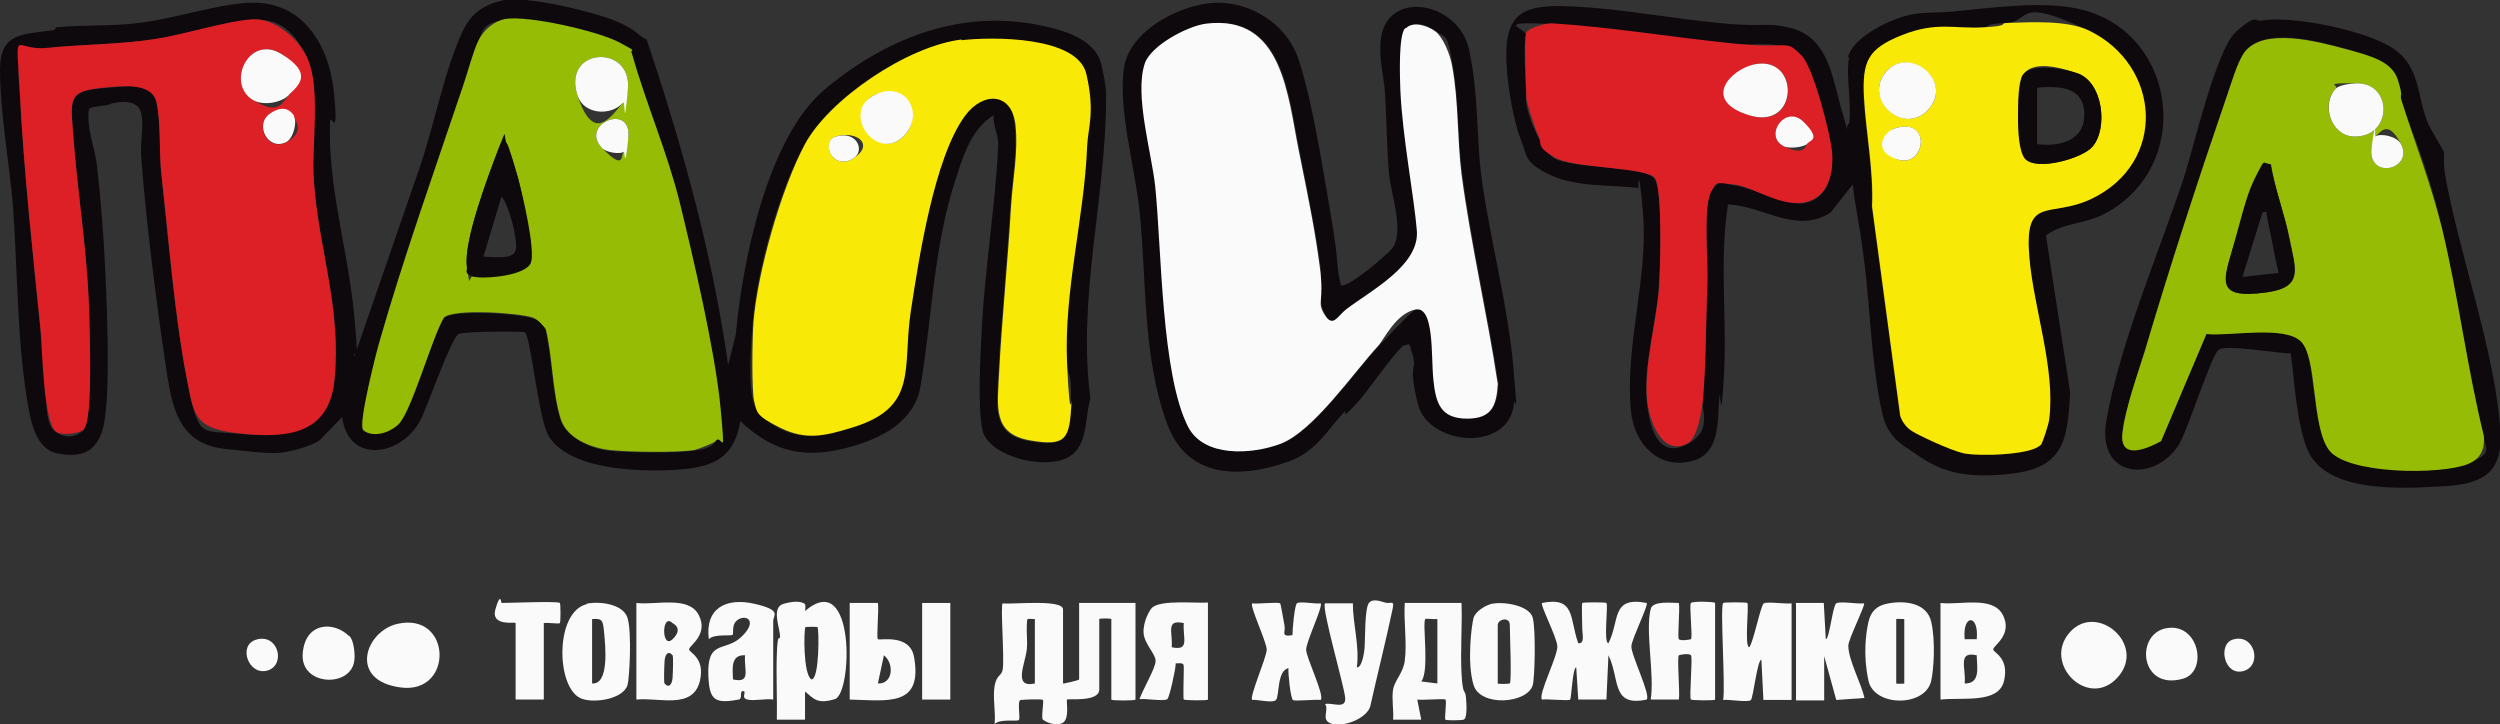
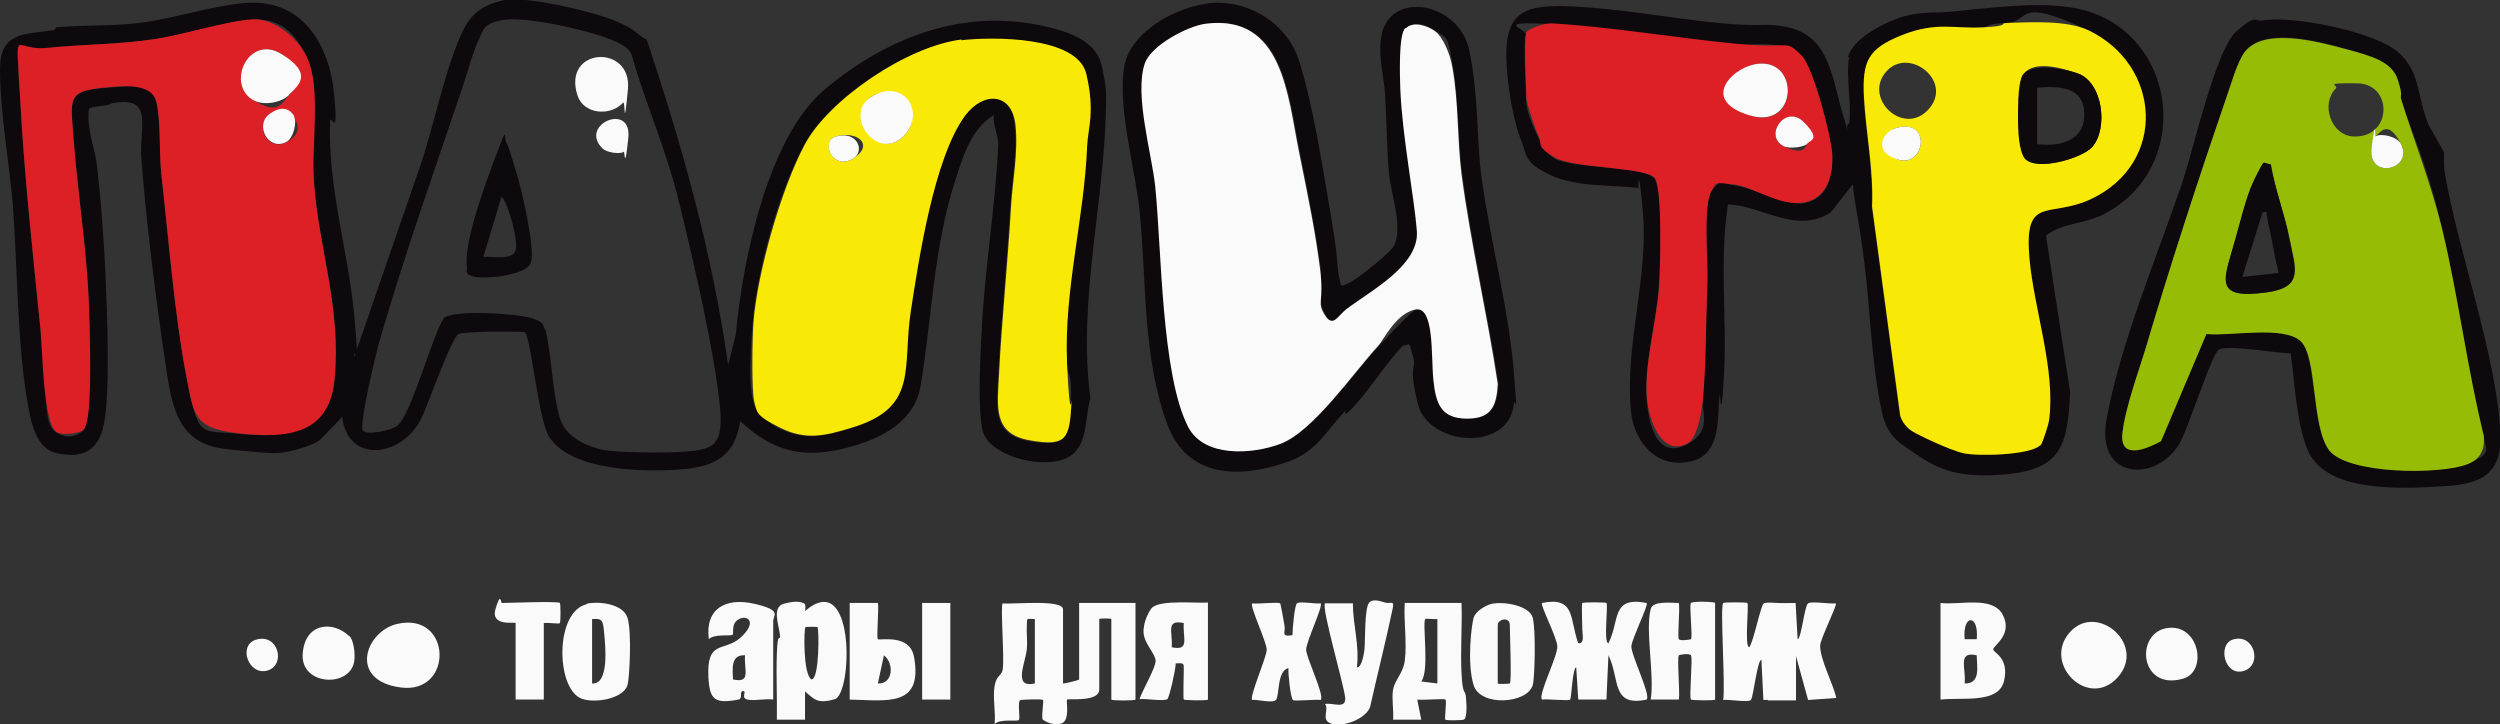
<svg xmlns="http://www.w3.org/2000/svg" id="_Слой_1" data-name="Слой_1" version="1.1" viewBox="0 0 621.1 179.9">
  <rect x="0" y="0" width="621.1" height="179.9" fill="#333333" stroke="none" />
  <defs>
    <style>
      .st0 {
        fill: #96bc06;
      }

      .st1 {
        fill: #0e090d;
      }

      .st2 {
        fill: #fafafa;
      }

      .st3 {
        fill: #f9e907;
      }

      .st4 {
        fill: #dc2026;
      }
    </style>
  </defs>
  <path class="st1" d="M14.1,6.8c6.4-.7,13.5-.2,20.4-1.1,8.6-1,18.8-4.5,27-5,13.6-.8,20.3,10.3,21.5,22.6s-.9,4.5-1,6.9c-.6,16.3,4.5,32,6,48.1s0,7,0,10.4l16.3-47.2c3.6-10.5,5.8-22.7,10.2-32.8,2.2-5,4.9-7.3,10.4-8.6s22.5,2.8,28,5.1,5,3.2,7.8,4.7c8.8,26.4,16.3,53.1,20.2,80.8l1.9-7.6c1.6-17.8,7.8-48.9,22.1-60.9,16.2-13.5,35.8-20.8,57-15.1,4.9,1.3,10.6,3.7,11.8,9.2s1.1,6.6,1.1,7.8c0,25.1-7.2,49.9-3.9,74.9-1.6,5.4-.3,13-6.9,15.2s-18.6-1.4-19.9-7.3-.5-19-.2-24.8c.7-15.2,3.4-30.8,4.1-46,.1-2.6-1.4-4.9-1.1-7.5-5.6,3.4-7.6,10.1-9.5,16-5.5,16.8-5.8,34.1-8.7,51.3-1.4,8.6-9.3,12.8-17,15-11.3,3.2-19.2,1.8-27.8-6.3-1.3,8.7-6.2,11.3-14.5,12s-27.4.7-33-8.1c-2.7-4.3-4.6-25.8-6.1-26s-15.4-.2-16.4.5c-2,1.3-7.6,17.9-9.5,21.5-4.9,9-17.9,10.8-19.4-.9l-5.6,5.8c-2.5,1.6-7,2.8-9.9,3.1s-10.9-.7-13.8-1c-11.5-1.4-13-10.4-14.5-20.5-2.4-16.1-4.9-35.7-6.1-51.9-.6-7.3,3.4-15.6-7.4-13.4-1.2.8-5.5.6-5.6,1.5-.7,4.5,1.5,9.6,2,14,1,8.7,1.7,18.2,2.1,26.9.4,9.4,1.2,28.3-.3,36.8s-6.9,8.7-11.8,7.7-6.3-7.4-6.9-10.6c-3-15.6-2.8-34.9-4-51C2.3,40.5,0,27.8,0,17.3,0,8,5.7,8.6,13.2,7.5c.5,0,.7-.7.8-.8ZM20.9,106.6c1.9-2.4,1.4-25.5,1.2-30.3-.5-14.7-3-29.4-4-43.9-.6-8-.9-9.8,7.5-10.5s12.2-1.4,13.3,3.7c1.1,4.9.6,12.6,1.2,17.8,1.7,15.9,3.3,35.4,6.3,50.7s3.4,12.7,13.3,13.7,22.1.4,23.4-13.4c1.8-18-3.8-32.2-5.1-49s1.9-23.3-1.8-31.2-8.2-9.6-13.6-9.3c-6.8.5-16.8,3.8-24.2,4.9-9.1,1.3-18.1,1.2-26.8,2.2s-7,4.7-6.6,12.4c1,19.1,3.2,39,5.1,57.9s.7,22.9,3.9,25.1,6,.4,6.9-.7ZM177.8,109.6c1.5-1.5,1.3-6.1,1.1-8.2-1.3-13.9-6.7-36.8-10.1-50.8s-8.4-24.6-11.9-37.1c-.7-1.4-1.8-2.1-3.2-2.8-5.2-2.8-22.5-6.6-28.2-5.8s-5.4,2.7-6.7,5.3-2.7,8-3.8,11.2c-6.8,20.2-14.9,43-20.7,63.3-.9,3-5.1,20.8-4.2,22.2s7.3,0,8.7-1.2c3.4-2.9,8.4-21.7,11.4-26.6,2.2-2.3,18.6-1.2,22.1,0s2.3,1.8,3.2,2.8c1.7,7,1.6,15.5,3.7,22.3,1.5,4.7,7.6,7.3,12.2,7.8,4.7.5,16.5.6,21,0s4.8-1.7,5.3-2.2ZM238.8,10c-13.6,1.6-32.5,14.1-39,26s-11.8,31.8-12.8,44.2-.6,16.7.2,19.8,4.2,5.3,6.5,6.5c6.3,3,11,1.9,17.5,0,16.9-5.1,12.6-14.7,14.9-29.1,2-13,5.8-38.1,13.5-48.5s11.6-5.8,12.5,2.4c.7,6.8-.7,13.5-1.1,20-.8,14.1-2.3,28.1-3,42-.4,7.9-1.6,14.7,7.7,16.3,9.2,1.6,9.8-.5,10.3-9.2s-.9-6.8-1.1-10c-.8-18.1,4.4-36.1,5-54s.7-13.9-.2-17.8c-2.1-9.6-23.5-9.3-31.1-8.4Z" />
  <path class="st1" d="M459.1,14.3c1-4.7,9.3-8.9,13.8-10.2s7.4-.8,11.8-1.2c9.9-.9,23.8-3,33.3-.3,23.1,6.5,26.8,38.9,4.9,50.5-5.2,2.7-10.4,2.2-14.6,5.4l6,38.9c-.6,13.4-2.2,19.3-16.5,20.5s-18.5-2.9-24.9-7.2c-3.1-2.1-4.7-4.9-5.4-8.6-2.6-11.9-2.8-24.7-4.3-36.7s-2.2-13-2.9-19.6l-5.5,7c-8.6,5.5-16.8-1.7-25.5-2-2.2,14-.2,28.4-1,42.5s-.9,3.2-1.1,4.9c-.6,5.5.5,14.4-6.7,16.3-8.5,2.3-14.5-4.3-15.3-12.3-1.6-16.1,4.3-33.2,3-49s-1.3-4.2-1-6.5c-7.1-.8-15.8-.2-22.2-3.3s-5.5-4.5-7.2-8.8-3.2-12.6-3.5-18.4c-.8-13.4,4.2-15.2,16.6-14.6,11.9.6,24,2.9,36,4.1s11.5-.3,17.8,1.2c9.8,2.4,10.5,12.7,13,21s.3,3,1.7,2.8c.7-4.8-.9-12,0-16.5ZM379.1,8.3c-.7,2.7,0,12.3,0,16s2.3,8.2,3.1,9.9,2.1,4,3.9,5.1c4.7,2.8,22.9,1.7,25,5.2s1.3,22.4,1,26.9c-.6,8.7-3.8,19.4-3,28s3.6,14.3,10,11,3.6-8.3,3.9-11.1c.8-9.3.8-19.5,1.1-28.9s-1.2-19.5,1.1-22.9,3-1.8,5.3-1.5c4.9.5,13.5,5.2,17.6,4.5,6.1-1.1,7.3-6.7,7-12.1s-4.7-21.5-7.6-24.4c-4.4-4.4-11.6-2.5-17-3-14.9-1.5-30.2-4.1-45.1-5s-6.1,1.2-6.4,2.5ZM506.9,110.6c.5-.5,2-5.3,2.1-6.4,1.6-12.4-3.8-27.6-4.9-40-1.4-15.9,4.8-9.8,15.2-14.7,19.2-8.9,17.6-33.4-.6-42s-14.1-2.1-20.2-1.8-4,1-5.9,1.1c-7.1.4-13-.9-20.1,1.9s-10,6.5-9.5,15.6c.5,8.9,2.4,17.9,2,27l7,52c.5,1.6,1.7,3.1,3.1,3.9s11.9,5.2,12.6,5.4c3.6.8,16.6.5,19.1-2Z" />
  <path class="st1" d="M333.1,70.8c1.2,1.3,12-7.8,13-9.4,2.7-4.2-.5-13.2-1-18.1s-.6-13.3-1-20c-.3-4.6-1.7-8.9-1-13.9,1.8-12.2,19.4-8.9,21.9,3s1.7,21.7,3.1,31.9c2.1,15.3,6.6,31.9,7.9,47.1s.4,6.4.1,9c-1.3,12.1-21.4,10.4-23.9-.2s-.1-7.8-1.2-11.8-.6-2.7-2.5-2.5c-4.2,4.4-7.8,10.3-11.8,14.7s-1.9.8-2.7,1.7c-4.4,4.7-6.9,9.8-13.7,12.3-12.1,4.4-25.3,4.3-30.3-9.2-6.2-16.7-5.1-35.6-6.9-53.1-1.1-10.6-5.5-25.6-3.8-35.8,1.6-9.4,15.4-16.3,24.3-15.8s16.5,6.4,19,14c3.6,10.8,6.2,28.2,8.2,39.8s1,10.9,2.3,16.2ZM349.3,7c-1.8,1.8-1.4,12.2-1.2,15.3.5,11.6,3.2,23.4,4.1,35s-11.3,14.8-17.5,19.5-3.2,5-5.4,1.4-.7-7.9-1.2-11.8c-1.2-9-3.4-19.8-5.2-28.8-2.8-13.8-3.9-34.2-23.2-31.7-4.5.6-13.6,5.3-15.1,9.9-2.6,7.8,1.7,22.1,2.6,30.5,1.6,15.5,1.4,46.8,8.2,59.8,3.9,7.6,15.8,6.8,22.8,4.2,8.1-3,18.3-17.9,24.5-24.5s8.5-8.8,9.1-8.9c4.7-1,4.2,14.7,4.5,17.4.6,5.8,1.8,9.7,8.4,9.7,5.9,0,7.3-3.1,7.6-8.6-2.6-17.3-6.7-34.7-9-52.1-1.2-8.8-.8-18-2.3-26.7s-1.6-6.9-4.2-8.8-5.5-2.6-7.3-.8Z" />
  <path class="st1" d="M607.1,120.8c-10.2.6-29.7,1.9-34-9.5-2.6-6.7-3-16.4-4-23.5-3.3,0-16-2.3-17.9-.9s-7.6,19.9-9.9,23.6c-6.1,9.6-20.5,8.3-18-6,3.4-19.2,12.8-41.1,19.1-59.9,2.6-7.8,8.1-32.3,13.2-36.8s4.5-2.4,6.3-2.7c7.6-1.3,26.1,2.5,32.6,6.9,7.1,4.8,5.8,12,8.9,19.1l3.8,6.7c0,1.8-.1,3.4.2,5.3,3.4,19.6,12.7,44.8,13.8,64.2.6,10.3-4.6,13-14,13.5ZM548.2,82.9c5.7.6,19.5-2,23.4,1.8s2.5,21,7,27c4.5,6.1,27.9,6.2,34.5,3.5s4.2-3.6,4-6.9c-4.2-17-6.4-34.6-10.4-51.6s-6.7-21.2-10.1-31.9c-.5-1.6-.4-3.4-.9-5.1-1.6-4.5-9-6.5-13.3-7.7-6.7-1.8-19.9-5.4-24.7.8-1.8,2.3-3.5,8.3-4.6,11.4-6.9,20-14.2,42.5-20.2,62.8s-5,15.7-5.6,20.5,5.8,4.2,9.6,2l11.3-26.7Z" />
  <path class="st2" d="M264.1,169.8c.1.1,4-.8,4-1v-19h14v24c0,.3-6,.3-6,0v-20c0-.2-3-.2-3,0v17.5c0,3.2-7.7,2.2-8,2.5s.9,5.5-1.6,6-4.2-.9-4.4-1c-.5-.4.3-4.6,0-4.9s-4.5-.1-5.5,0,0,4.6-.5,5-4.7-.4-6,1c.3-3-.5-6.7,0-9.5s1.7-2.4,2-4c.5-2.7-.6-15.9,0-16.5,2.5.3,15-1.1,15,1.5v18.5ZM257.1,153.8c-2.1,0-1.9-.5-2,1.5s.2,4.1,0,6c-.4,3.7-3.5,9.7,2,8.5v-16Z" />
  <path class="st2" d="M392.1,159.8c1.7.2,1-2.3,1-3.5s-.2-6.3,0-6.5,5.8-.2,6,0c.5.5-.8,10,.5,10,2.9-5.7.6-11.7,9.5-10,.5.5-3.6,8.7-3.8,10.7s4.9,12.2,3.8,13.3c-8.9,1.9-6.6-5.2-9.5-11l-.5,11h-7s-.5-8-.5-8c-.9,0-1.2,7.6-1.5,8s-5.6-.2-7,0c-1.1-1.1,4-10.9,3.8-13.3s-4.3-10.2-3.8-10.7c8.4-1.7,6.8,4,9,10Z" />
  <path class="st2" d="M199.9,150c.3.3.2,1.3.1,1.8,12.6-10.8,11.8,20.6,7.4,21.9s-5.2-.1-7.4-1.9v7s-7,0-7,0c.1-5.5-.2-11,0-16.5s.7-3,.8-4.1c0-2.2-2.3-7.3.9-8.2s4.6-.4,5.2,0ZM203.1,155.8c0-.1-2.9-.1-3,0-.4.5-.6,11.8,1.5,13,2,0,1.9-12.5,1.5-13Z" />
  <path class="st2" d="M363.1,149.8c.2,5.8-.3,11.7,0,17.5s.9,3.8,1.1,5.9.3,5.4-.6,5.6-4.3.2-4.5,0c-.3-.3.4-4.7,0-5s-5.7.2-7,0l1,5h-7c.2-2.4-.4-5.2,0-7.5s2.5-4.1,2.9-7.1c.6-4.5-.3-9.8,0-14.4h14ZM357.1,153.8c-.8.1-2.8-.2-3,0-.8.9,1.1,12.9-1,15.5l4,.5v-16Z" />
  <path class="st2" d="M428.1,149.8c.2-.2,5.8-.2,6,0,.5.5-.8,11,.5,11,1.1-1.5,2.8-10.4,3.6-10.9s5.3.2,6.9,0v24h-7s-.5-10-.5-10c-1,0-2,9.3-2.6,10s-5.5-.2-6.9,0c.6-3.2-.8-23.2,0-24Z" />
-   <path class="st2" d="M158.1,173.8v-24c4.7.6,13-1.9,15.5,3s-2.4,7.6-2.4,8.5,4,2,2.7,7.8c-1.7,7.3-10.2,4.1-15.8,4.7ZM167.1,154.8c-2.8-2.7-2.8,6.7,0,4s.1-3.9,0-4ZM167.1,162.8c-1.1-1.3-1.9-.2-2,1.5s-.2,5.3,0,5.5c1.1,1.3,1.9.2,2-1.5s.2-5.3,0-5.5Z" />
  <path class="st2" d="M482.1,173.8v-24c4.7.6,13-1.9,15.5,3s-2.4,7.6-2.4,8.5,4,2,2.7,7.8-10.2,4.1-15.8,4.7ZM491.1,158.8c.6-6.3-3.6-6.3-3,0h3ZM491.1,162.8c-4.9-1.1-2.6,3.2-3,7,4.1.1,3-4.3,3-7Z" />
  <path class="st2" d="M410.1,151.3c.5-2.1,5.1-1.5,7-1.5.3,1.6-.4,8.5,0,9s2.9.1,3,0c.5-.5-.5-8.5,0-9s6-.3,6,0v24c0,.3-5.8.2-6,0-.5-.5.5-10.4,0-11s-2.9-.1-3,0c-.5.5.3,9.2,0,11h-7c1-6.1-1.4-17.1,0-22.5Z" />
-   <path class="st2" d="M446.1,149.8h7s.5,9,.5,9c.9,0,1.7-8.3,2.6-8.9s5.3.2,6.9,0c.4.4-3.9,8.9-3.9,10.5,0,3.6,3.2,9.3,4,13l-7,.5-3-10.9v11s-7,0-7,0v-24Z" />
-   <path class="st2" d="M468.7,150c4.2-.9,10-.4,11.1,4.5s.6,11.9,0,14.6c-1.4,6.6-14.2,6.6-15.6,0s-.6-11.9,0-14.6,2.2-4,4.5-4.5ZM473.1,153.8c-.7,0-2-.1-2,0v16c0,.1,2,.1,2,0v-16Z" />
+   <path class="st2" d="M446.1,149.8s.5,9,.5,9c.9,0,1.7-8.3,2.6-8.9s5.3.2,6.9,0c.4.4-3.9,8.9-3.9,10.5,0,3.6,3.2,9.3,4,13l-7,.5-3-10.9v11s-7,0-7,0v-24Z" />
  <path class="st2" d="M192.1,173.8c-2-.3-4.6.4-6.4,0s0-2.1-1.1-2.1c-1,0,0,1.9-1.1,2.1-5.9,1.1-7.2.1-7.5-5.5-.5-9.6,4-6.2,8.1-10s1.6-5.6-.5-4.5-1.2,3.5-1.6,3.9-4.6-.3-5.9,1.1c-1-7.7,4.3-10.4,11.3-8.8s4.7,2.8,4.7,4.3v19.5ZM185.1,162.8c-3.6-.2-3.1,3.3-3,6,4.6,1,2.7-2.3,3-6Z" />
  <path class="st2" d="M300.1,149.8v24c0,.3-5.8.2-6,0s0-6,0-7.5.1-1.6-2-1.5c0,1.5-1.6,8.6-2.1,8.9-.9.6-5.3-.2-6.9,0,.7-2.2,4-7.7,4-9.5s-2.9-4.3-3-7.1,1.6-5.7,2.2-6.2c2.3-1.9,10.6-1,13.8-1.2ZM294.1,154.8c-4.6-1-2.7,2.3-3,6,4.6,1,2.7-2.3,3-6Z" />
  <path class="st2" d="M145.7,150c3.1-.7,9.1,0,10.2,3.5s.5,15,0,16.7c-1.1,3.6-8.8,4.7-11.8,3.2-6-3-6.2-21.5,1.7-23.3ZM147.1,169.8c4.3.3,3.3-9.3,3-12.5s-.4-3.7-3-3.5v16Z" />
  <path class="st2" d="M336.1,149.8c0,5.4,1.7,10.6,1,16,1.3.1,1.8-3.7,1.9-4.6.2-2.3,0-10,1.1-11.4s3.5-.1,4.5,0c1.5,0,1.7-.4,1.4,1.4-1.7,8.1-3.8,16.3-5.6,24.4-1.1,3.1-6.8,5.1-9.6,4.2s-.5-3.4-1.6-4.9c1.9-.4,5.2,1.4,5-1.5s-6-22.6-5-23.5h7Z" />
  <path class="st2" d="M370.7,150c2.9-.6,9.3.4,10.1,3.5s.5,14.9,0,16.7c-1.3,4.6-13,5.5-14.7,0s-.5-15,0-16.7,3-3.1,4.5-3.5ZM375.1,169.8c.5-.6,0-12.3,0-14.5s-3-1.5-3,0v14.5c0,.2,2.9.1,3,0Z" />
  <path class="st2" d="M318,149.8c.2.2.9,4.4,1.1,5.5.4,1.7-1.1,3,2,2.5,0-1.4.5-7.3,1.1-7.9s4.7.2,5.9,0c.7.6-3.6,9.5-3.6,11.5s4.7,11.5,3.6,12.5c-1.4-.2-6.6.4-6.9,0-.6-.7-1.2-6.5-1.1-7.9-2.9.6-2.2,7-3.1,7.9s-4.7-.2-5.9,0c-.8-.7,3.6-10.6,3.6-12.5s-4.3-10.9-3.6-11.5c1.4.2,6.5-.4,6.9,0Z" />
  <path class="st2" d="M211.1,149.8h7c.3,1.6-.4,8.6,0,9s8-1.5,9,4.5c2.2,12.5-6.8,10.7-16,10.5v-24ZM218.1,169.8c3.8.2,4.1-5,1.5-7l-1.5,7Z" />
  <path class="st2" d="M139.1,149.8c.2.2.2,4.8,0,5-.3.3-3-.2-4,0v19h-7v-19c0-.4-6.3,1-5-3.5s1.4-1.5,1.5-1.5c2.1,0,14-.5,14.5,0Z" />
  <path class="st2" d="M98.7,155c13.6-3.1,14.1,17.5.9,15.8s-8.8-14-.9-15.8Z" />
  <path class="st2" d="M514.3,157c6.7-7.4,19.1,3.2,11.8,11.3s-18.9-3.5-11.8-11.3Z" />
  <rect class="st2" x="229.1" y="149.8" width="7" height="24" />
  <path class="st2" d="M538.7,156c7.7-.9,9.8,10.8,3.7,12.6-11,3.2-12.1-11.7-3.7-12.6Z" />
  <path class="st2" d="M86.8,158c1.1,1,1.5,4.7,1.2,6.3-1,6.6-13.3,6.1-12.8-1.8s7.6-8.3,11.5-4.5Z" />
  <path class="st2" d="M63.7,158.9c5.5-1.6,7.4,6.4,2.7,7.7s-7.4-6.4-2.7-7.7Z" />
  <path class="st2" d="M554.7,158.9c5.4-1.7,7.5,6.4,2.7,7.8s-6.5-6.6-2.7-7.8Z" />
-   <path class="st0" d="M177.8,109.6c-.5.5-4.4,2-5.3,2.2-4.5.7-16.3.5-21,0-4.7-.5-10.8-3-12.2-7.8-2.1-6.8-2-15.3-3.7-22.3-.9-1-1.9-2.3-3.2-2.8-3.5-1.2-19.8-2.3-22.1,0-3,4.9-8.1,23.6-11.4,26.6s-7.5,2.8-8.7,1.2,3.3-19.2,4.2-22.2c5.8-20.3,13.9-43.1,20.7-63.3,1.1-3.2,2.5-8.6,3.8-11.2s3.9-4.8,6.7-5.3c5.7-.9,22.9,3,28.2,5.8s2.4,1.5,3.2,2.8c3.5,12.5,8.8,24.5,11.9,37.1s8.8,36.9,10.1,50.8.4,6.7-1.1,8.2ZM154.8,25.5c.6-.7,1.1-2.3,1.2-3.3,1.1-11.4-16.5-10.5-12.5,1.6s8.3,5.1,11.3,1.7ZM155,37.7c.1-.1,1-2.9,1.1-3.5.9-8.9-12.3-3.3-6.5,2.6s4.5,1.6,5.4.9ZM126,35.8c-1.1-1.4-1.8.1-2.2,1.3-2.5,6.6-8.7,22.9-7.8,29.2s.4,2,1.6,2.4c2.4.7,13.5-1,14.3-3.5s-2-16.4-3.1-20.6-2.5-8.4-2.8-8.8Z" />
  <path class="st3" d="M238.8,10c7.6-.9,28.9-1.1,31.1,8.4s.4,13.3.2,17.8c-.7,17.9-5.8,35.9-5,54s1.3,6,1.1,10c-.5,8.7-1.1,10.8-10.3,9.2-9.3-1.6-8.1-8.4-7.7-16.3.7-13.9,2.2-28,3-42,.4-6.5,1.8-13.2,1.1-20-.9-8.2-8-8.4-12.5-2.4-7.7,10.4-11.5,35.5-13.5,48.5-2.2,14.4,2.1,24.1-14.9,29.1-6.5,2-11.2,3.1-17.5,0s-5.8-3.9-6.5-6.5-.5-16-.2-19.8c1-12.4,6.9-33.2,12.8-44.2s25.4-24.4,39-26ZM224.8,33.5c5.2-5.8-1.7-13.3-8.1-9.6s1.5,16.9,8.1,9.6ZM207.7,33.9c-4,1.1-.8,8.8,4.4,5.4s.8-6.9-4.4-5.4Z" />
  <path class="st4" d="M20.9,106.6c-.9,1.1-5.4,1.7-6.9.7-3.2-2.1-3.5-20.4-3.9-25.1-1.9-18.9-4.1-38.9-5.1-57.9s-1.9-11.5,6.6-12.4,17.8-.8,26.8-2.2c7.4-1.1,17.4-4.4,24.2-4.9,5.4-.4,11.4,4.6,13.6,9.3,3.7,7.9,1.1,22,1.8,31.2,1.2,16.8,6.8,31,5.1,49-1.3,13.8-11.9,14.6-23.4,13.4s-11.5-4.4-13.3-13.7c-3-15.3-4.5-34.9-6.3-50.7-.6-5.2-.1-12.9-1.2-17.8-1.1-5.2-8.9-4.1-13.3-3.7-8.4.8-8.1,2.6-7.5,10.5,1,14.6,3.5,29.3,4,43.9s.6,28-1.2,30.3ZM71.8,23.6c2.6-2.6,1.5-8.2-1.8-10.2-8.1-4.9-13.8,7.1-7.3,11.3s7.2.9,9.2-1.1ZM73,28.9c-.5-.7-4.7-1.5-6-.6-3.9,2.7-.5,9.4,4,7.1s2.8-5.1,1.9-6.4Z" />
  <path class="st3" d="M506.9,110.6c-2.5,2.5-15.5,2.8-19.1,2s-11.8-4.8-12.6-5.4c-1.4-.8-2.6-2.3-3.1-3.9l-7-52c.4-9.1-1.5-18.1-2-27-.5-9.1.9-12.2,9.5-15.6s12.9-1.5,20.1-1.9,3.7-1,5.9-1.1c6.2-.2,14.8-.7,20.2,1.8,18.1,8.6,19.8,33,.6,42-10.4,4.8-16.6-1.2-15.2,14.7,1.1,12.5,6.5,27.6,4.9,40-.1,1.1-1.6,5.8-2.1,6.4ZM478.8,27.5c7-7-4.5-16.2-10.2-9.7s4,15.9,10.2,9.7ZM519.8,36.5c4-4.6,2.7-16.1-3.7-18.3s-11.5-2.7-13.6.5-.8,19,.5,20.6c2.7,3.4,14.3,0,16.8-2.8ZM470.7,31.9c-2.9.9-2,6.9,1,7.8,6.7,1.9,8.3-10.7-1-7.8Z" />
  <path class="st4" d="M379.1,8.3c.3-1.3,5-2.6,6.4-2.5,14.9.9,30.1,3.5,45.1,5s12.6-1.3,17,3c2.9,2.9,7.3,19.9,7.6,24.4s-.9,11-7,12.1-12.7-4-17.6-4.5-4-.6-5.3,1.5c-2.3,3.5-.9,17.7-1.1,22.9-.4,9.3-.3,19.6-1.1,28.9-.3,2.8-1.3,9.8-3.9,11.1-6.4,3.3-9.6-6-10-11-.8-8.5,2.4-19.3,3-28,.3-4.5.8-24.1-1-26.9s-20.3-2.4-25-5.2-3-3.2-3.9-5.1-3.1-8.5-3.1-9.9c0-3.7-.7-13.3,0-16ZM435.8,16c-6,1.3-6.4,11.1-1,12.7,12.3,3.7,12.4-15.1,1-12.7ZM449,35.7c.7-1,.2-4.4-.9-5.4-4.5-4.4-10,3.5-5,6s5.4.2,5.9-.6Z" />
  <path class="st2" d="M349.3,7c1.8-1.8,5.4-.6,7.3.8s3.7,5.7,4.2,8.8c1.6,8.7,1.2,17.9,2.3,26.7,2.3,17.4,6.4,34.8,9,52.1-.3,5.5-1.6,8.6-7.6,8.6-6.6,0-7.8-3.8-8.4-9.7s.3-18.4-4.5-17.4-7.9,7.6-9.1,8.9c-6.2,6.7-16.3,21.5-24.5,24.5-7,2.6-18.8,3.4-22.8-4.2-6.7-13-6.6-44.3-8.2-59.8-.9-8.4-5.2-22.7-2.6-30.5,1.5-4.5,10.6-9.3,15.1-9.9,19.2-2.5,20.4,17.9,23.2,31.7s4,19.8,5.2,28.8-.9,8.4,1.2,11.8,3.3.2,5.4-1.4c6.2-4.7,18.2-10.9,17.5-19.5s-3.6-23.4-4.1-35c-.1-3.1-.5-13.6,1.2-15.3Z" />
  <path class="st0" d="M548.2,82.9l-11.3,26.7c-3.8,2.1-10.4,4.7-9.6-2s4-15.3,5.6-20.5c6-20.3,13.3-42.7,20.2-62.8,1.1-3.1,2.8-9.1,4.6-11.4,4.8-6.1,18-2.6,24.7-.8s11.8,3.1,13.3,7.7.4,3.4.9,5.1c3.4,10.7,7.4,21,10.1,31.9,4.1,17,6.2,34.6,10.4,51.6.2,3.3-.8,5.6-4,6.9-6.6,2.7-30,2.6-34.5-3.5-4.4-6-2.8-23-7-27s-17.7-1.2-23.4-1.8ZM580.3,22c-3.8,3.8-1.2,11.6,4.3,11.9,9.8.5,10-13.1,1-13.2s-4.4.4-5.3,1.3ZM590.1,33.9c-.1,0-.8,2.2-.9,2.6-1.2,8.4,10.6,5.7,7.3-.7s-5.1-2.8-6.4-1.9ZM564.1,40.8c-1.9-.4-2.5.9-3.2,2.3-1.9,3.7-4.1,11.5-5.3,15.7-2.9,10.4-6.3,15.8,7.8,13.8,9-1.3,6.9-5.9,5.5-13-1.2-6.3-3.7-12.4-4.7-18.8Z" />
  <path class="st1" d="M126,35.8c.3.4,2.4,7.4,2.8,8.8,1.1,4.2,4.2,17.2,3.1,20.6s-11.9,4.2-14.3,3.5-1.5-1.3-1.6-2.4c-.9-6.4,5.3-22.6,7.8-29.2s1.1-2.7,2.2-1.3ZM120.1,63.8c2.1-.1,7.3.9,8-1.6s-1.8-11.6-3.5-13.4l-4.5,15Z" />
  <path class="st2" d="M154.8,25.5c-3,3.4-9.7,3-11.3-1.7-4-12.1,13.6-13,12.5-1.6s-.6,2.6-1.2,3.3Z" />
  <path class="st2" d="M155,37.7c-1,.7-4.4.2-5.4-.9-5.8-5.9,7.4-11.5,6.5-2.6s-.9,3.4-1.1,3.5Z" />
  <path class="st2" d="M224.8,33.5c-6.6,7.3-15.8-5.1-8.1-9.6s13.3,3.8,8.1,9.6Z" />
  <path class="st2" d="M207.7,33.9c5.3-1.5,7.2,3.6,4.4,5.4-5.2,3.4-8.5-4.3-4.4-5.4Z" />
  <path class="st2" d="M71.8,23.6c-2,2-6.6,2.8-9.2,1.1-6.4-4.2-.7-16.2,7.3-11.3s4.4,7.7,1.8,10.2Z" />
  <path class="st2" d="M73,28.9c.9,1.4-.1,5.5-1.9,6.4-4.5,2.3-8-4.4-4-7.1s5.5,0,6,.6Z" />
  <path class="st1" d="M519.8,36.5c-2.5,2.9-14.1,6.2-16.8,2.8s-1.5-19-.5-20.6c2.1-3.2,10.4-1.6,13.6-.5,6.4,2.2,7.7,13.8,3.7,18.3ZM506.1,21.8v14c5.1.7,11.4-.6,11.7-6.7.4-7.3-5.6-7.9-11.7-7.3Z" />
-   <path class="st2" d="M478.8,27.5c-6.2,6.2-16-3-10.2-9.7s17.2,2.6,10.2,9.7Z" />
  <path class="st2" d="M470.7,31.9c9.3-3,7.7,9.7,1,7.8s-3.9-6.8-1-7.8Z" />
  <path class="st2" d="M435.8,16c11.4-2.4,11.2,16.3-1,12.7s-5-11.4,1-12.7Z" />
  <path class="st2" d="M449,35.7c-.6.8-4.5,1.4-5.9.6-5-2.6.5-10.5,5-6s1.5,4.5.9,5.4Z" />
  <path class="st1" d="M564.1,40.8c1.1,6.3,3.5,12.4,4.7,18.8,1.4,7.1,3.5,11.7-5.5,13-14.1,2-10.6-3.4-7.8-13.8s3.4-12,5.3-15.7,1.3-2.6,3.2-2.3ZM566.1,67.8c-1-4-1.6-8-2.5-12s0-3.3-1.5-3l-5,16,9-1Z" />
-   <path class="st2" d="M580.3,22c.9-.9,3.9-1.3,5.3-1.3,9,0,8.8,13.7-1,13.2-5.5-.3-8-8-4.3-11.9Z" />
  <path class="st2" d="M590.1,33.9c1.4-.9,5.5,0,6.4,1.9,3.3,6.4-8.5,9.1-7.3.7s.8-2.5.9-2.6Z" />
</svg>